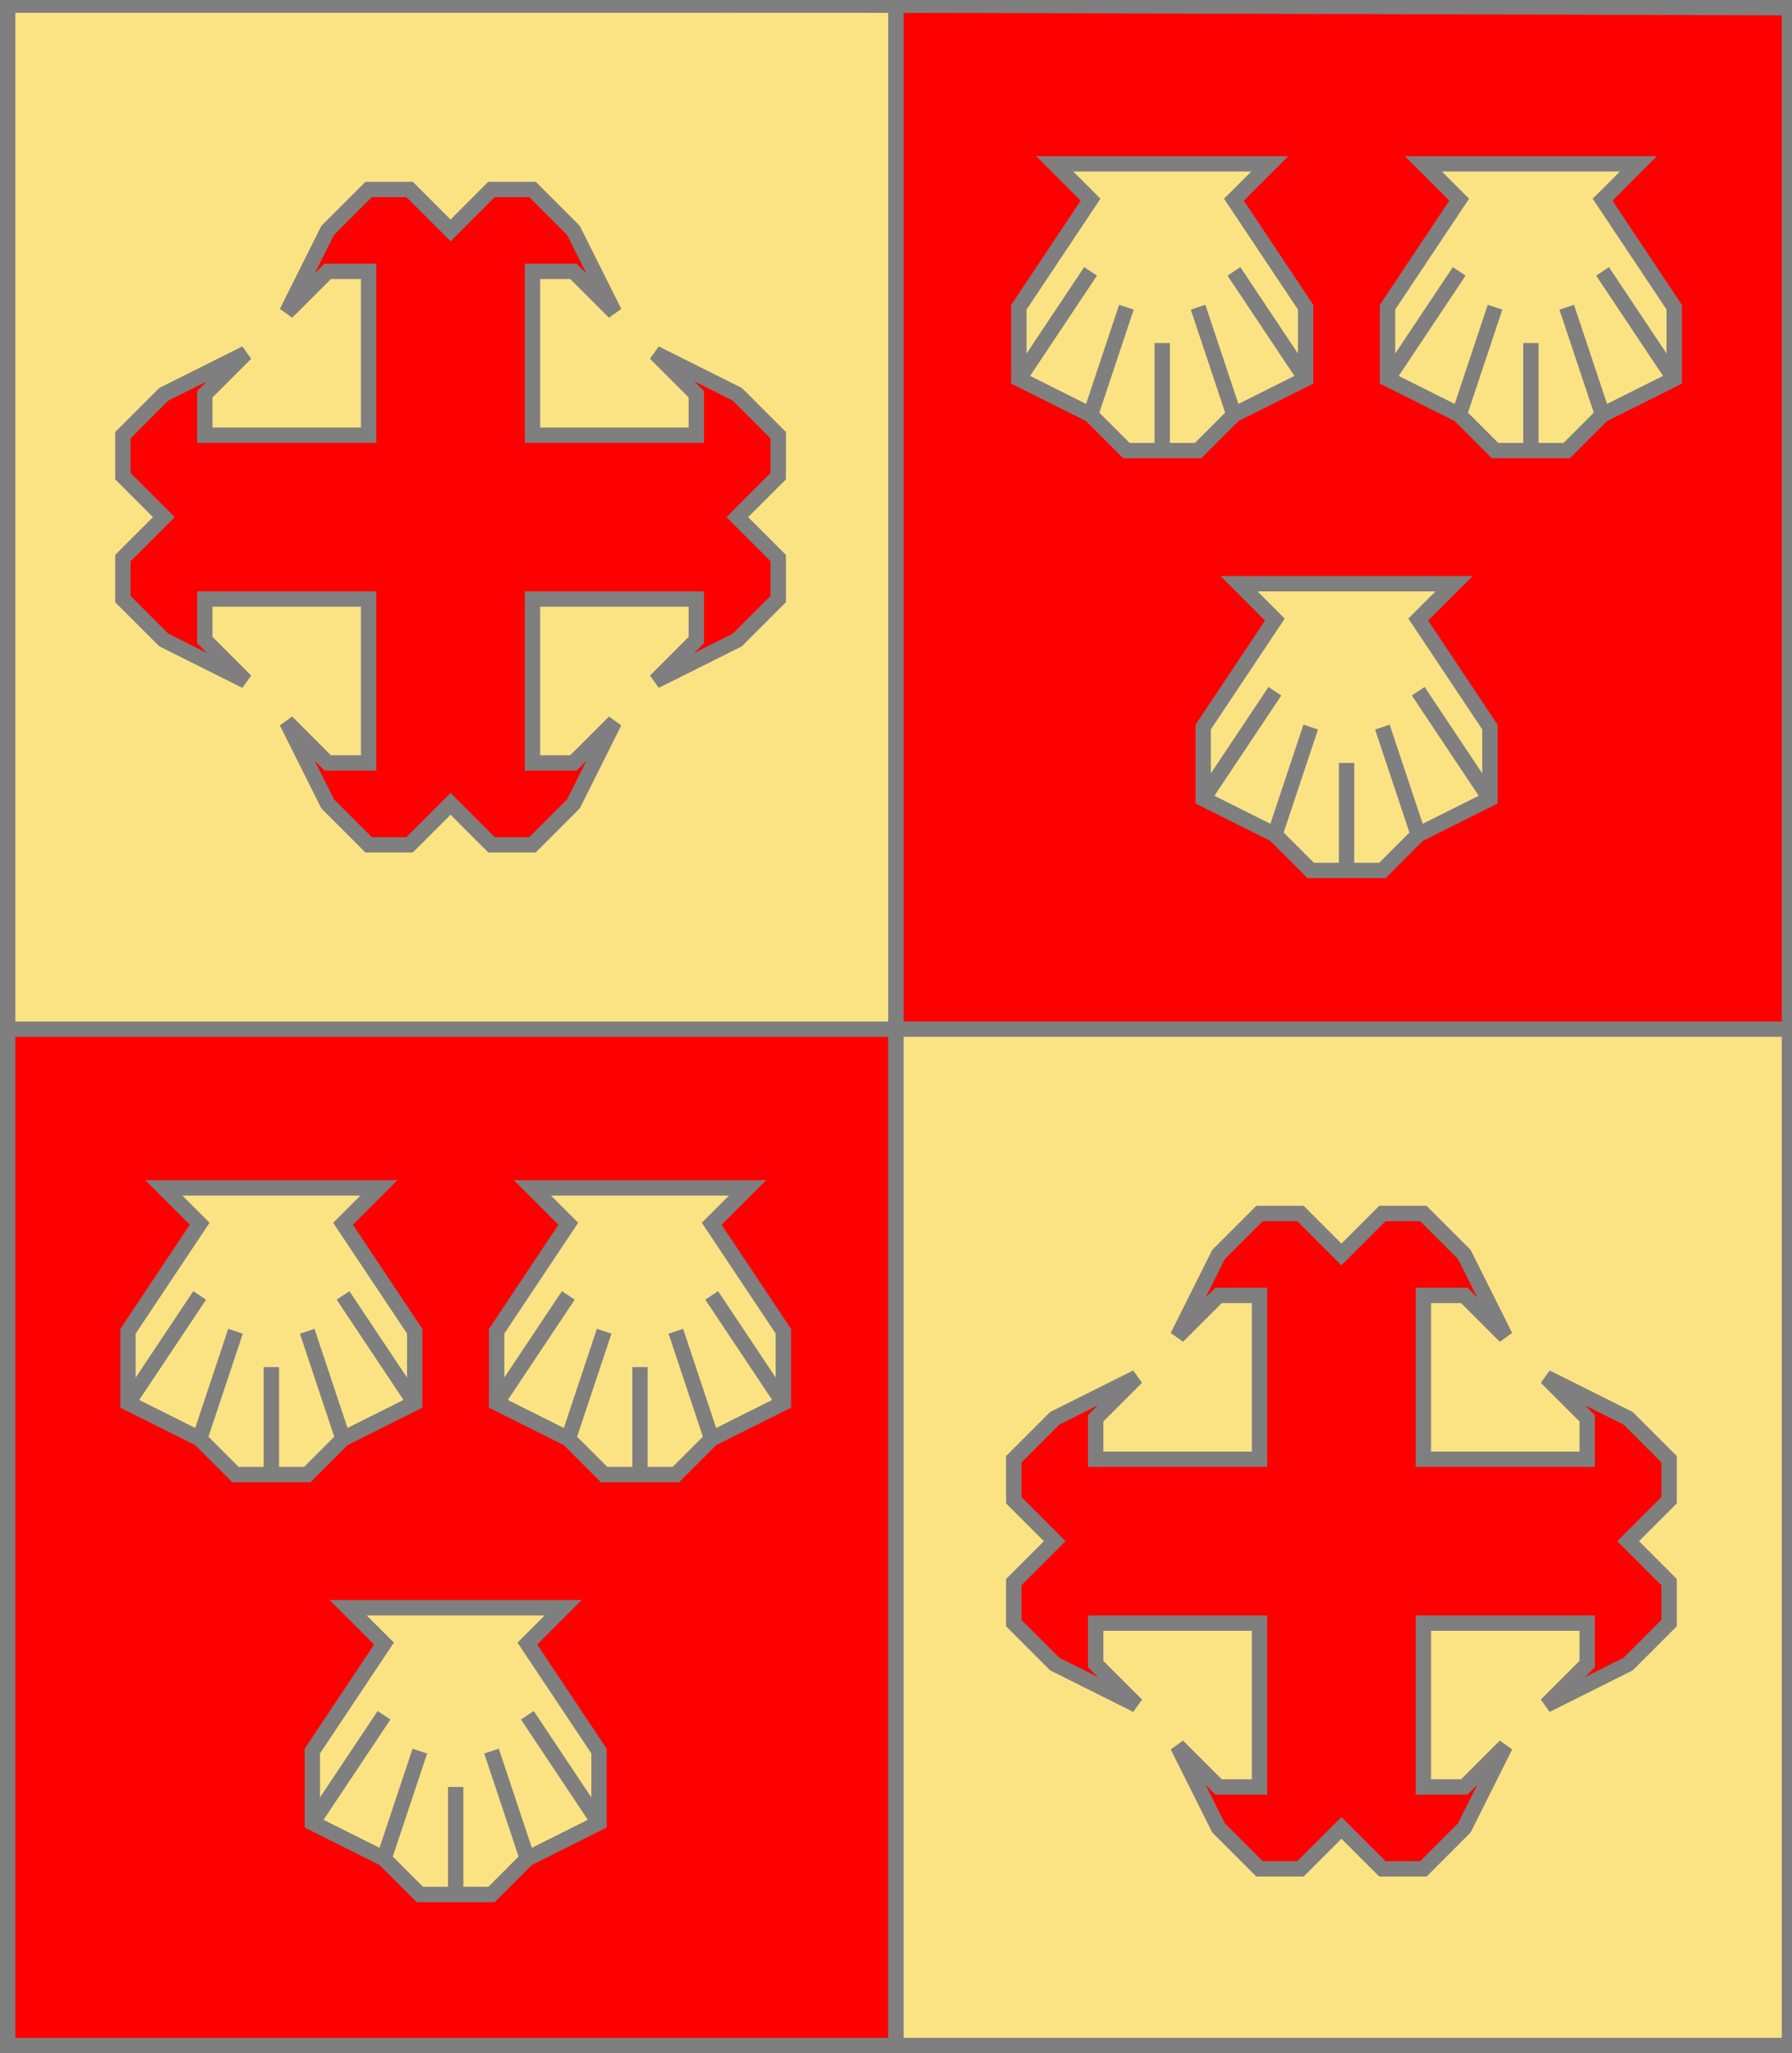
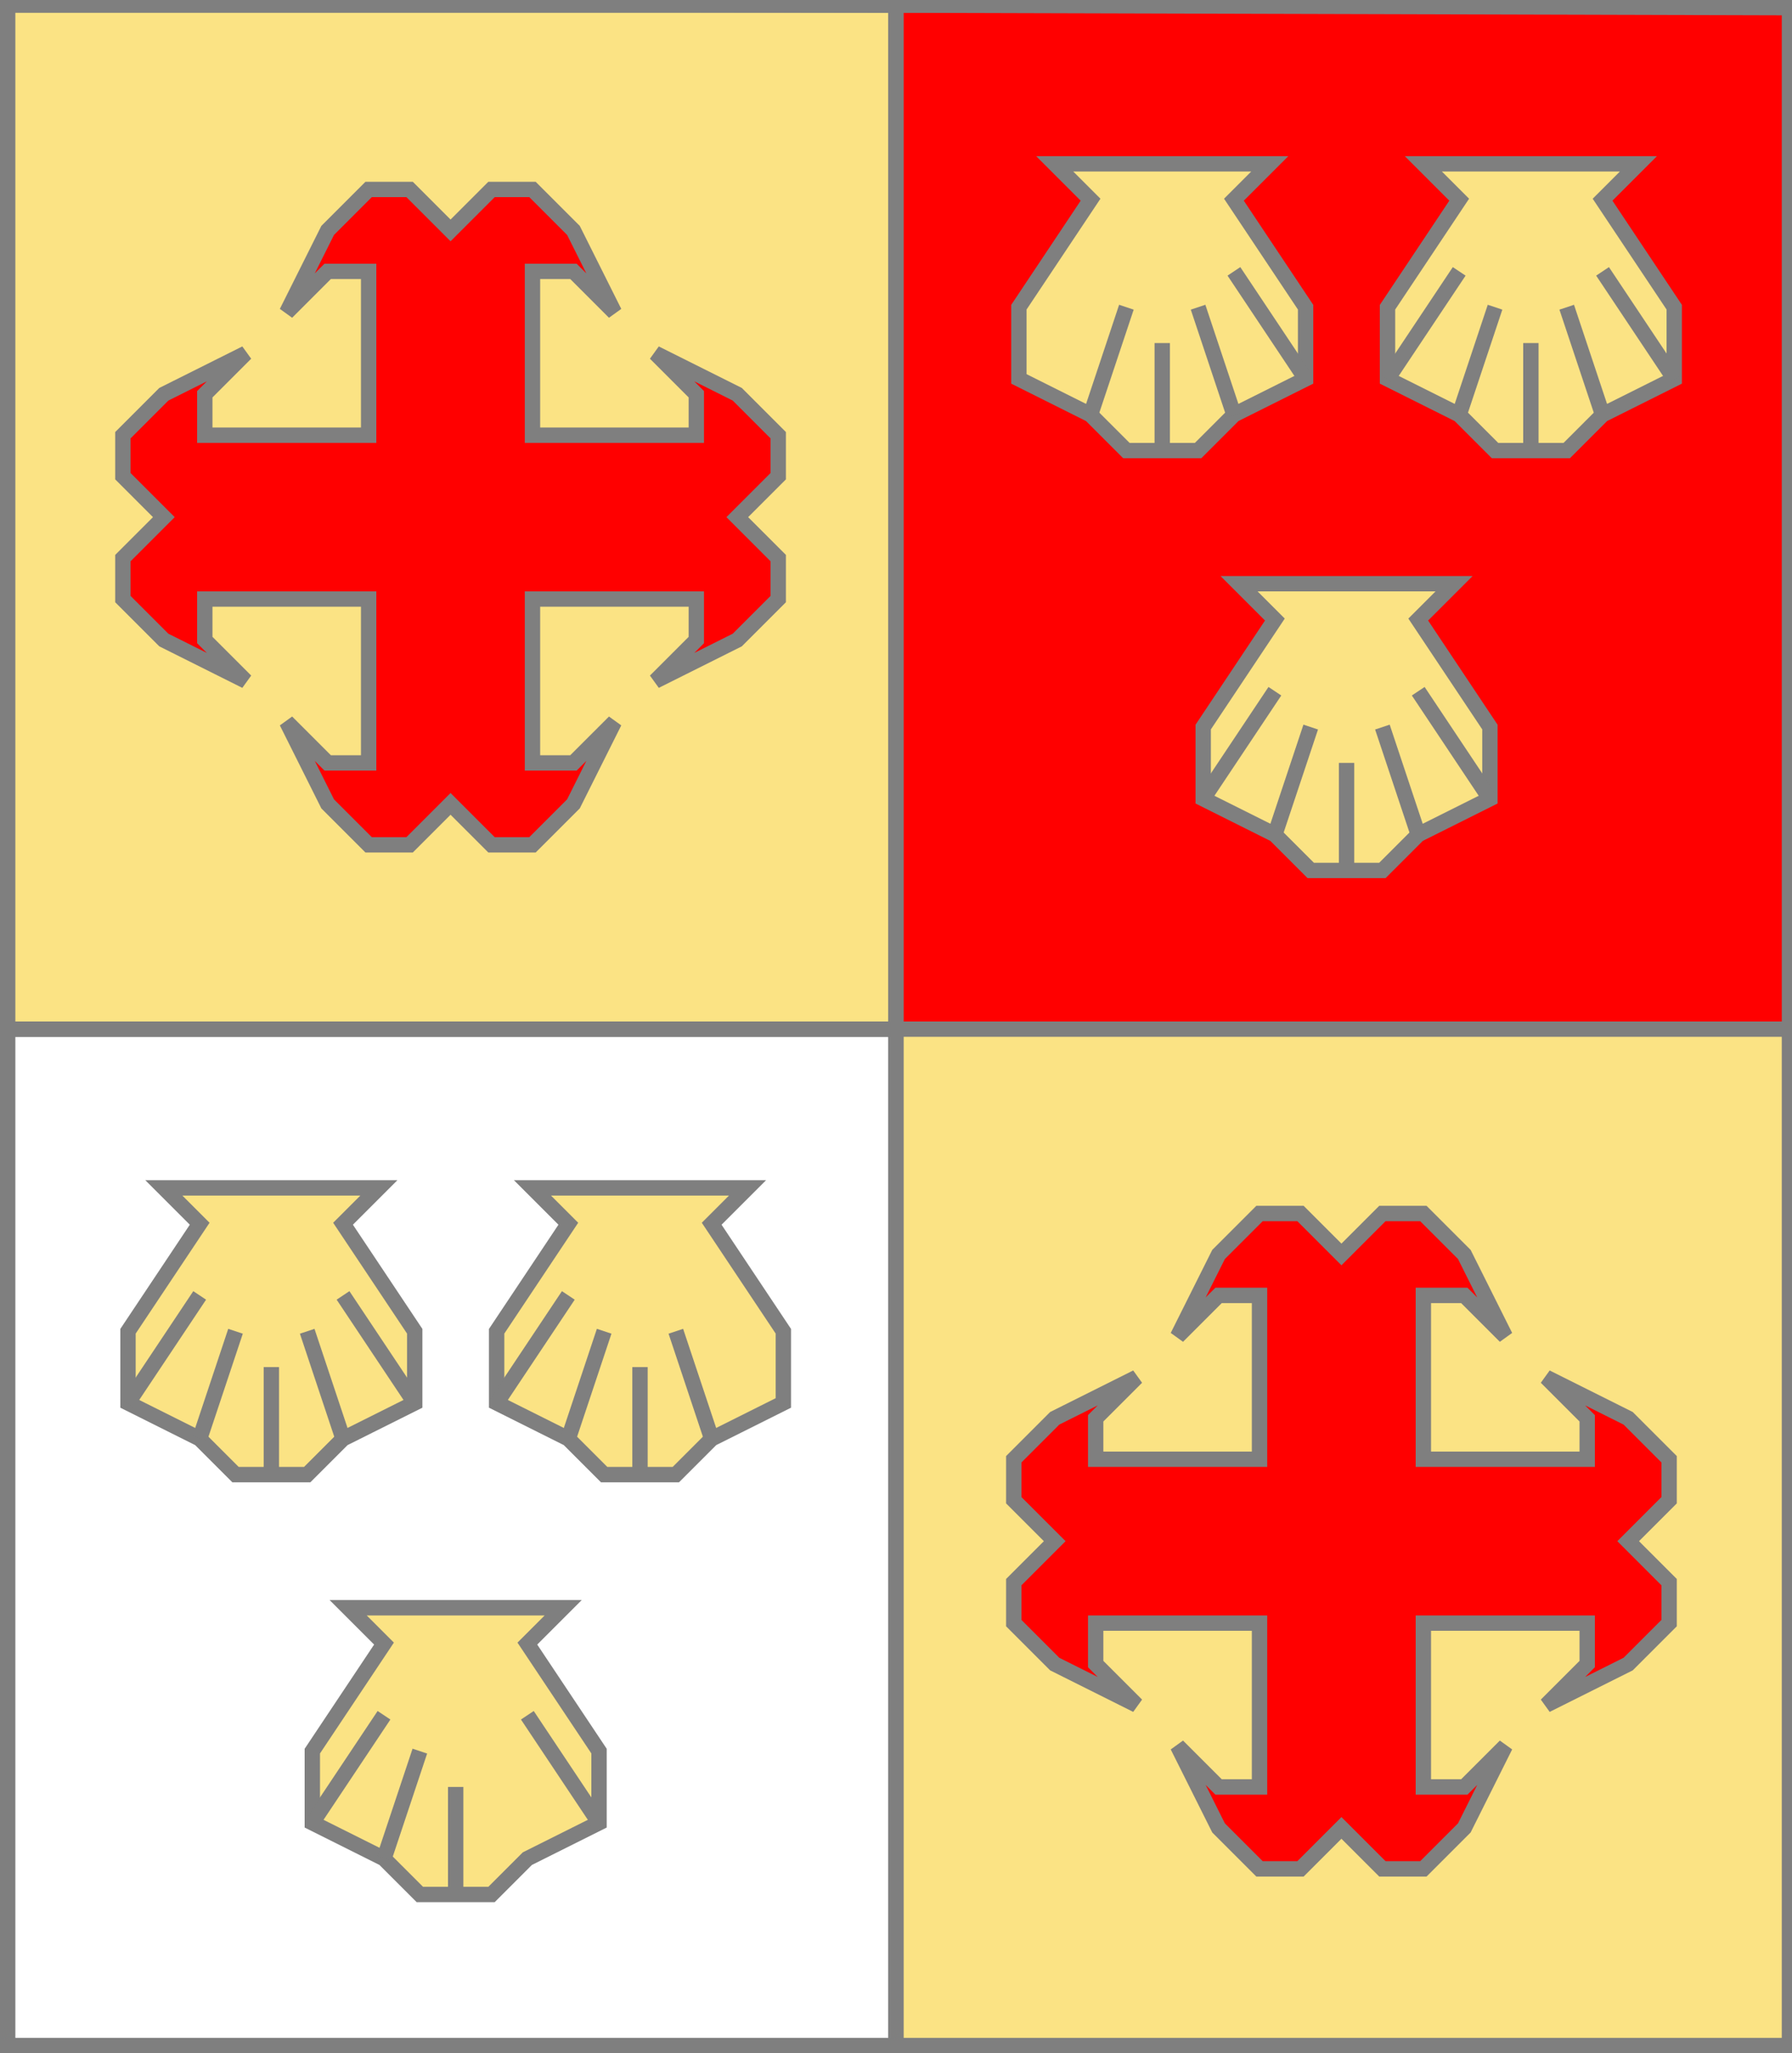
<svg xmlns="http://www.w3.org/2000/svg" width="350" height="401" xml:lang="fr">
  <g>
    <g>
      <polygon points="1,1 175,1 175,201 1,201 " fill="#fbe384" />
      <polygon points="1,1 175,1 175,201 1,201 " stroke="#7f7f7f" stroke-width="3" fill-opacity="0.0" />
    </g>
    <g>
      <polygon points="72,37 80,37 88,45 96,37 104,37 112,45 120,61 112,53 104,53 104,85 136,85 136,77 128,69 144,77 152,85 152,93 144,101 152,109 152,117 144,125 128,133 136,125 136,117 104,117 104,149 112,149 120,141 112,157 104,165 96,165 88,157 80,165 72,165 64,157 56,141 64,149 72,149 72,117 40,117 40,125 48,133 32,125 24,117 24,109 32,101 24,93 24,85 32,77 48,69 40,77 40,85 72,85 72,53 64,53 56,61 64,45 " fill="#ff0000" />
      <polygon points="72,37 80,37 88,45 96,37 104,37 112,45 120,61 112,53 104,53 104,85 136,85 136,77 128,69 144,77 152,85 152,93 144,101 152,109 152,117 144,125 128,133 136,125 136,117 104,117 104,149 112,149 120,141 112,157 104,165 96,165 88,157 80,165 72,165 64,157 56,141 64,149 72,149 72,117 40,117 40,125 48,133 32,125 24,117 24,109 32,101 24,93 24,85 32,77 48,69 40,77 40,85 72,85 72,53 64,53 56,61 64,45 " stroke="#7f7f7f" stroke-width="3" fill-opacity="0.0" />
    </g>
  </g>
  <g>
    <g>
      <polygon points="175,1 350,1 350,201 175,201 " fill="#ff0000" />
      <polygon points="175,1 350,1 350,201 175,201 " stroke="#7f7f7f" stroke-width="3" fill-opacity="0.0" />
    </g>
    <g>
      <g>
        <g fill="#fbe384">
          <polygon points="206,32 248,32 241,39 255,60 255,74 241,81 234,88 220,88 213,81 199,74 199,60 213,39 " />
        </g>
        <polygon points="206,32 248,32 241,39 255,60 255,74 241,81 234,88 220,88 213,81 199,74 199,60 213,39 " stroke="#7f7f7f" stroke-width="3" fill-opacity="0.0" />
-         <polyline points="199,74 213,53 " stroke="#7f7f7f" stroke-width="3" fill="none" />
        <polyline points="213,81 220,60 " stroke="#7f7f7f" stroke-width="3" fill="none" />
        <polyline points="227,88 227,67 " stroke="#7f7f7f" stroke-width="3" fill="none" />
        <polyline points="241,81 234,60 " stroke="#7f7f7f" stroke-width="3" fill="none" />
        <polyline points="255,74 241,53 " stroke="#7f7f7f" stroke-width="3" fill="none" />
      </g>
      <g>
        <g fill="#fbe384">
          <polygon points="278,32 320,32 313,39 327,60 327,74 313,81 306,88 292,88 285,81 271,74 271,60 285,39 " />
        </g>
        <polygon points="278,32 320,32 313,39 327,60 327,74 313,81 306,88 292,88 285,81 271,74 271,60 285,39 " stroke="#7f7f7f" stroke-width="3" fill-opacity="0.0" />
        <polyline points="271,74 285,53 " stroke="#7f7f7f" stroke-width="3" fill="none" />
        <polyline points="285,81 292,60 " stroke="#7f7f7f" stroke-width="3" fill="none" />
        <polyline points="299,88 299,67 " stroke="#7f7f7f" stroke-width="3" fill="none" />
        <polyline points="313,81 306,60 " stroke="#7f7f7f" stroke-width="3" fill="none" />
        <polyline points="327,74 313,53 " stroke="#7f7f7f" stroke-width="3" fill="none" />
      </g>
      <g>
        <g fill="#fbe384">
          <polygon points="242,114 284,114 277,121 291,142 291,156 277,163 270,170 256,170 249,163 235,156 235,142 249,121 " />
        </g>
        <polygon points="242,114 284,114 277,121 291,142 291,156 277,163 270,170 256,170 249,163 235,156 235,142 249,121 " stroke="#7f7f7f" stroke-width="3" fill-opacity="0.0" />
        <polyline points="235,156 249,135 " stroke="#7f7f7f" stroke-width="3" fill="none" />
        <polyline points="249,163 256,142 " stroke="#7f7f7f" stroke-width="3" fill="none" />
        <polyline points="263,170 263,149 " stroke="#7f7f7f" stroke-width="3" fill="none" />
        <polyline points="277,163 270,142 " stroke="#7f7f7f" stroke-width="3" fill="none" />
        <polyline points="291,156 277,135 " stroke="#7f7f7f" stroke-width="3" fill="none" />
      </g>
    </g>
  </g>
  <g>
    <g>
-       <polygon points="1,201 175,201 175,401 1,401 " fill="#ff0000" />
      <polygon points="1,201 175,201 175,401 1,401 " stroke="#7f7f7f" stroke-width="3" fill-opacity="0.0" />
    </g>
    <g>
      <g>
        <g fill="#fbe384">
          <polygon points="32,232 74,232 67,239 81,260 81,274 67,281 60,288 46,288 39,281 25,274 25,260 39,239 " />
        </g>
        <polygon points="32,232 74,232 67,239 81,260 81,274 67,281 60,288 46,288 39,281 25,274 25,260 39,239 " stroke="#7f7f7f" stroke-width="3" fill-opacity="0.0" />
        <polyline points="25,274 39,253 " stroke="#7f7f7f" stroke-width="3" fill="none" />
        <polyline points="39,281 46,260 " stroke="#7f7f7f" stroke-width="3" fill="none" />
        <polyline points="53,288 53,267 " stroke="#7f7f7f" stroke-width="3" fill="none" />
        <polyline points="67,281 60,260 " stroke="#7f7f7f" stroke-width="3" fill="none" />
        <polyline points="81,274 67,253 " stroke="#7f7f7f" stroke-width="3" fill="none" />
      </g>
      <g>
        <g fill="#fbe384">
          <polygon points="104,232 146,232 139,239 153,260 153,274 139,281 132,288 118,288 111,281 97,274 97,260 111,239 " />
        </g>
        <polygon points="104,232 146,232 139,239 153,260 153,274 139,281 132,288 118,288 111,281 97,274 97,260 111,239 " stroke="#7f7f7f" stroke-width="3" fill-opacity="0.0" />
        <polyline points="97,274 111,253 " stroke="#7f7f7f" stroke-width="3" fill="none" />
        <polyline points="111,281 118,260 " stroke="#7f7f7f" stroke-width="3" fill="none" />
        <polyline points="125,288 125,267 " stroke="#7f7f7f" stroke-width="3" fill="none" />
        <polyline points="139,281 132,260 " stroke="#7f7f7f" stroke-width="3" fill="none" />
-         <polyline points="153,274 139,253 " stroke="#7f7f7f" stroke-width="3" fill="none" />
      </g>
      <g>
        <g fill="#fbe384">
          <polygon points="68,314 110,314 103,321 117,342 117,356 103,363 96,370 82,370 75,363 61,356 61,342 75,321 " />
        </g>
        <polygon points="68,314 110,314 103,321 117,342 117,356 103,363 96,370 82,370 75,363 61,356 61,342 75,321 " stroke="#7f7f7f" stroke-width="3" fill-opacity="0.0" />
        <polyline points="61,356 75,335 " stroke="#7f7f7f" stroke-width="3" fill="none" />
        <polyline points="75,363 82,342 " stroke="#7f7f7f" stroke-width="3" fill="none" />
        <polyline points="89,370 89,349 " stroke="#7f7f7f" stroke-width="3" fill="none" />
-         <polyline points="103,363 96,342 " stroke="#7f7f7f" stroke-width="3" fill="none" />
        <polyline points="117,356 103,335 " stroke="#7f7f7f" stroke-width="3" fill="none" />
      </g>
    </g>
  </g>
  <g>
    <g>
      <polygon points="175,201 350,201 350,400 175,401 " fill="#fbe384" />
      <polygon points="175,201 350,201 350,400 175,401 " stroke="#7f7f7f" stroke-width="3" fill-opacity="0.0" />
    </g>
    <g>
      <polygon points="246,237 254,237 262,245 270,237 278,237 286,245 294,261 286,253 278,253 278,285 310,285 310,277 302,269 318,277 326,285 326,293 318,301 326,309 326,317 318,325 302,333 310,325 310,317 278,317 278,349 286,349 294,341 286,357 278,365 270,365 262,357 254,365 246,365 238,357 230,341 238,349 246,349 246,317 214,317 214,325 222,333 206,325 198,317 198,309 206,301 198,293 198,285 206,277 222,269 214,277 214,285 246,285 246,253 238,253 230,261 238,245 " fill="#ff0000" />
      <polygon points="246,237 254,237 262,245 270,237 278,237 286,245 294,261 286,253 278,253 278,285 310,285 310,277 302,269 318,277 326,285 326,293 318,301 326,309 326,317 318,325 302,333 310,325 310,317 278,317 278,349 286,349 294,341 286,357 278,365 270,365 262,357 254,365 246,365 238,357 230,341 238,349 246,349 246,317 214,317 214,325 222,333 206,325 198,317 198,309 206,301 198,293 198,285 206,277 222,269 214,277 214,285 246,285 246,253 238,253 230,261 238,245 " stroke="#7f7f7f" stroke-width="3" fill-opacity="0.0" />
    </g>
  </g>
  <polygon points="1,0 350,1 350,400 1,400 " stroke="#7f7f7f" stroke-width="4" fill-opacity="0.0" />
</svg>